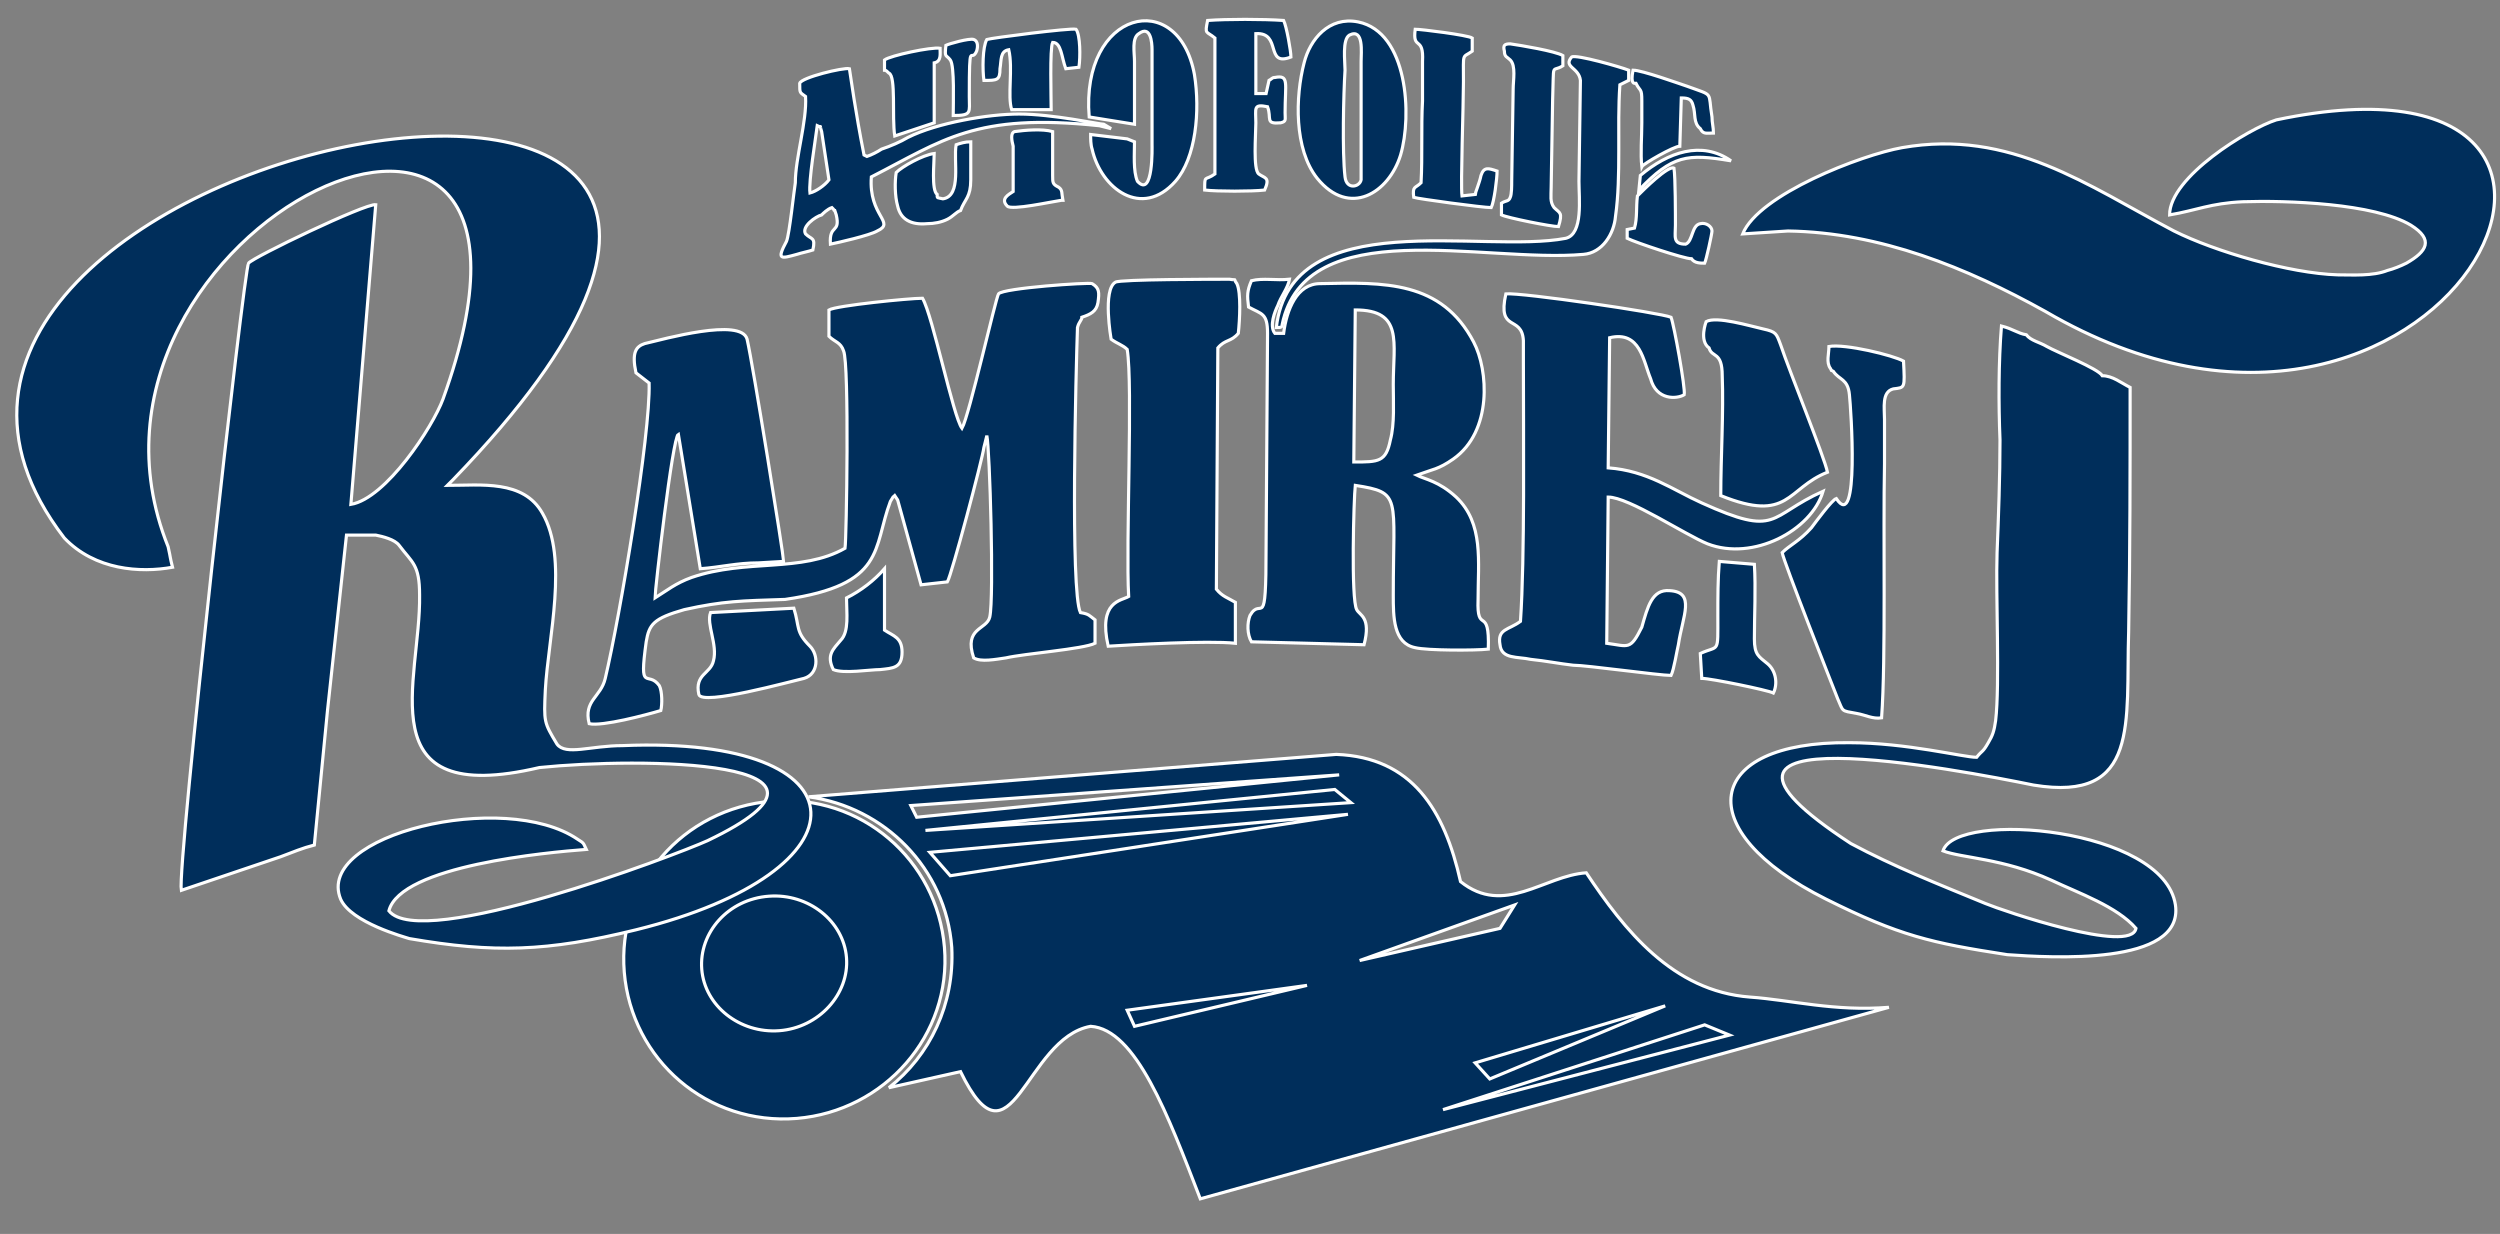
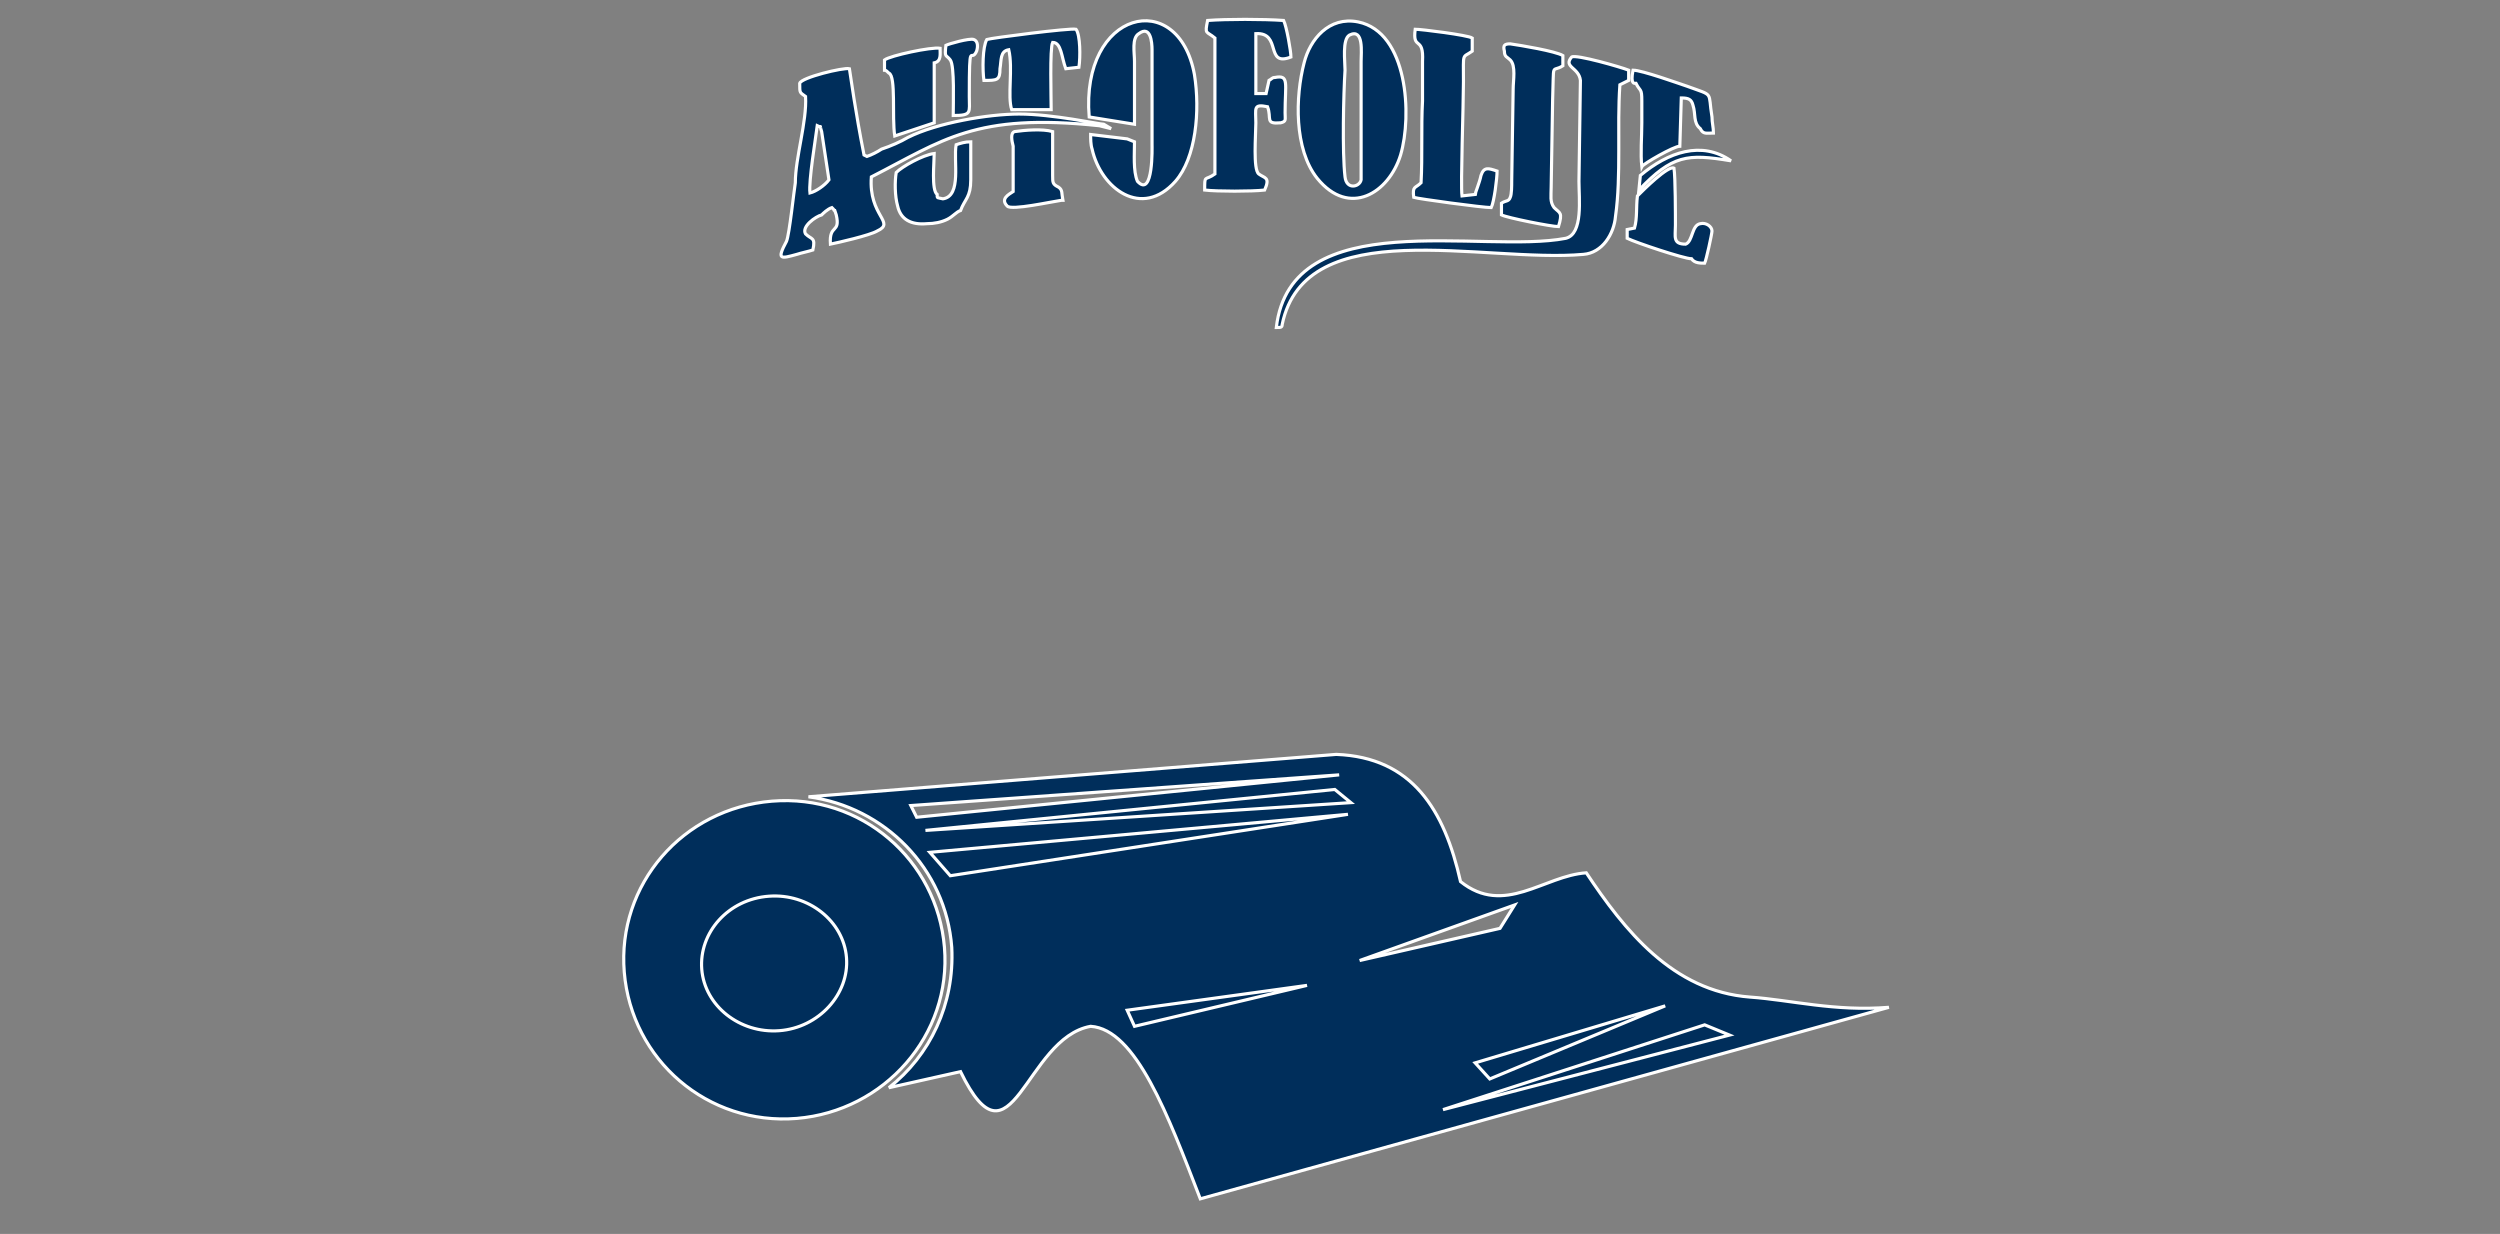
<svg xmlns="http://www.w3.org/2000/svg" version="1.1" id="Layer_1" x="0px" y="0px" viewBox="0 0 171 84.4" style="enable-background:new 0 0 171 84.4;" xml:space="preserve">
  <rect x="0" y="0" width="171" height="84.4" fill="#808080" stroke="none" />
  <style type="text/css">
	.st0{fill-rule:evenodd;clip-rule:evenodd;fill:#002E5B;}
	.st1{fill:#002E5B;stroke:#FFFFFF;stroke-width:0.216;}
</style>
-   <path class="st0" d="M118.3,70.8l-1.7-0.7l-17.9,5.8L118.3,70.8z M101.9,73.8l12-5l-13,3.9L101.9,73.8z M77.6,70.2l11.8-2.8  l-12.3,1.7L77.6,70.2z M102.6,63.5L93,65.7l10.6-3.8L102.6,63.5z M65,59.9l27.2-4.2l-28.6,2.6L65,59.9z M92.4,54.9L91.3,54l-28,2.8  L92.4,54.9z M62.7,55.9l-0.4-0.8L91.6,53L62.7,55.9z M60.8,74.4l4.9-1.1c3.5,7.2,4.4-2.3,8.9-3.1c3.1,0.2,5.3,6.1,7.5,11.8  l47.1-13.1c-3.7,0.3-6.7-0.5-9.5-0.7c-5.3-0.4-8.6-4.6-11.2-8.5c-2.9,0.2-5.6,3-8.6,0.6c-1.1-4.9-3.3-8.5-8.5-8.7l-36.1,2.9  c5.2,0.7,9.4,4.9,9.8,10.3C65.3,68.7,63.6,72.2,60.8,74.4L60.8,74.4z M52.6,61.3c2.7-0.2,5.1,1.7,5.3,4.2c0.2,2.5-1.9,4.8-4.6,5  c-2.7,0.2-5.1-1.7-5.3-4.2C47.8,63.8,49.8,61.5,52.6,61.3L52.6,61.3z M52.8,54.8c6.1-0.5,11.3,4,11.8,10c0.5,6-4.1,11.2-10.1,11.7  c-6.1,0.5-11.3-4-11.8-10C42.2,60.5,46.7,55.3,52.8,54.8L52.8,54.8z M52.8,54.8" />
  <path class="st1" d="M118.3,70.8l-1.7-0.7l-17.9,5.8L118.3,70.8z M101.9,73.8l12-5l-13,3.9L101.9,73.8z M77.6,70.2l11.8-2.8  l-12.3,1.7L77.6,70.2z M102.6,63.5L93,65.7l10.6-3.8L102.6,63.5z M65,59.9l27.2-4.2l-28.6,2.6L65,59.9z M92.4,54.9L91.3,54l-28,2.8  L92.4,54.9z M62.7,55.9l-0.4-0.8L91.6,53L62.7,55.9z M60.8,74.4l4.9-1.1c3.5,7.2,4.4-2.3,8.9-3.1c3.1,0.2,5.3,6.1,7.5,11.8  l47.1-13.1c-3.7,0.3-6.7-0.5-9.5-0.7c-5.3-0.4-8.6-4.6-11.2-8.5c-2.9,0.2-5.6,3-8.6,0.6c-1.1-4.9-3.3-8.5-8.5-8.7l-36.1,2.9  c5.2,0.7,9.4,4.9,9.8,10.3C65.3,68.7,63.6,72.2,60.8,74.4L60.8,74.4z M52.6,61.3c2.7-0.2,5.1,1.7,5.3,4.2c0.2,2.5-1.9,4.8-4.6,5  c-2.7,0.2-5.1-1.7-5.3-4.2C47.8,63.8,49.8,61.5,52.6,61.3L52.6,61.3z M52.8,54.8c6.1-0.5,11.3,4,11.8,10c0.5,6-4.1,11.2-10.1,11.7  c-6.1,0.5-11.3-4-11.8-10C42.2,60.5,46.7,55.3,52.8,54.8L52.8,54.8z M52.8,54.8" />
-   <path class="st0" d="M125,32.3c-0.2-1-2.6-6.9-3.2-8.7c-0.3-0.8-0.3-0.9-1.2-1.1c-0.9-0.2-3.2-0.9-3.9-0.5c0,0-0.5,1.3,0.2,1.8  c0.2,0.7,0.9,0.2,0.9,1.9c0.1,2.5-0.1,5.6-0.1,8.2C122.4,35.8,122.2,33.4,125,32.3L125,32.3z M114.3,46.2c0.2-0.4,0.4-1.7,0.5-2.1  c0.3-2,1.2-3.6-0.6-3.7c-1.2-0.1-1.5,1.1-1.9,2.5c-0.8,1.6-0.9,1.3-2.4,1.1l0.1-10c1.4,0,5.3,2.6,6.8,3.2c3.1,1.2,7.1-0.9,7.9-3.6  c-3.8,1.7-3,3.2-8.3,0.8c-2-0.9-3.7-2.2-6.4-2.4l0.1-8.9c2.1-0.5,2.3,1.6,2.8,2.8c0.4,1.5,1.8,1.4,2.3,1.1c0.1-0.4-0.7-4.8-0.9-5.3  c-0.7-0.3-10.2-1.7-11.3-1.6c-0.6,2.7,1.1,1.4,1.2,3.2c0,0.5,0,1,0,1.5c0,5,0.1,13.3-0.2,17.7c-0.8,0.6-1.6,0.5-1.4,1.6  c0.1,1,1.2,0.8,2.1,1c1,0.1,2,0.3,2.9,0.4C108.5,45.5,113.5,46.2,114.3,46.2L114.3,46.2z M74.9,44l0-1.6c-0.4-0.3-0.4-0.4-1-0.5  c-0.7-1.4-0.3-16.7-0.2-19.5c0.1-0.4,0.3-0.5,0.3-0.7c0.6-0.2,1-0.4,1.1-1c0.1-0.7,0.1-1-0.4-1.3c-0.2-0.1-6.1,0.3-6.4,0.7  c-0.2,0.3-2,8.3-2.5,9.2c-0.6-0.8-2-7.7-2.7-8.9c-0.9,0-5.9,0.5-6.4,0.8l0,1.8c0.4,0.4,0.8,0.4,1,1c0.4,0.9,0.2,12.9,0.1,13.5  c-3,1.7-6.7,0.7-10.5,2c-1.1,0.4-1.7,0.9-2.5,1.4c0-0.5,1.2-11,1.6-11.2l1.5,9.2c1.4-0.1,2.5-0.4,4-0.4l1.7-0.1  c0-0.4-2.1-13.5-2.5-15.2c-0.4-1.5-5.7,0-7,0.3c-0.6,0.2-0.9,0.6-0.6,2l0.9,0.7c0.1,3.5-2,16-3,20.2c-0.3,1.3-1.5,1.5-1.1,3.1  c0.9,0.2,3.9-0.6,4.9-0.9c0.1-0.4,0.1-1.3-0.1-1.7c-0.8-1.1-1.4,0.6-0.9-3c0.2-1.2,0.5-1.6,2.6-2.2c2.7-0.6,3.9-0.6,6.9-0.7  c6.9-1,6-3.5,7.2-6.7c0.3-0.5,0.1-0.2,0.3-0.4l0.2,0.3l1.6,5.8l1.8-0.2c0.3-0.5,2.4-8.4,2.5-9.2l0.2-0.8c0.2,0.9,0.5,11.1,0.2,12.4  c-0.2,0.9-1.8,0.7-1.1,2.8c0.5,0.3,1.5,0.1,2.2,0C70.1,44.7,74.1,44.4,74.9,44L74.9,44z M129.5,26.6c0.8-0.1,0.8,0,0.7-1.9  c-0.7-0.4-4-1.2-5.1-1c0,0.5-0.2,1.1,0.1,1.5c0.2,0.3-0.1,0,0.2,0.2c0.4,0.6,1,0.5,1.1,1.6c0.1,0.9,0.7,9.5-0.9,7.1  c-0.3,0.1-1.4,1.6-1.7,2c-0.8,0.9-1.5,1.2-2,1.7c0.1,0.6,3.4,9,3.8,10c0.4,0.9,0.2,0.8,1.3,1c0.6,0.1,1.1,0.4,1.7,0.3  c0.3-4.1,0.1-12.5,0.2-17.4c0-1,0-2,0-3C128.9,27.9,128.7,26.8,129.5,26.6L129.5,26.6z M55,46.4c1-0.3,1-1.6,0.4-2.2  c-1-1-0.7-1.3-1.1-2.6l-5.7,0.3c-0.3,0.8,0.5,2.2,0.2,3.3c-0.2,0.9-1.3,0.9-1,2.3C48,48.3,54.1,46.6,55,46.4L55,46.4z M77.2,40.8  c-0.5,0.3-2.1,0.3-1.4,3.4c1.6-0.1,6.8-0.4,8.7-0.2l0-2.8c-0.5-0.3-0.9-0.4-1.3-0.9l0.1-16.5c0.5-0.6,0.9-0.4,1.4-1  c0.1-0.9,0.2-2.8-0.1-3.4c-0.3-0.4,0.1-0.2-0.5-0.3c-1,0-7.5,0-7.8,0.2c-0.9,0.5-0.3,3.9-0.3,3.9c0.4,0.3,0.8,0.4,1.1,0.7  C77.5,26.3,77,37.2,77.2,40.8L77.2,40.8z M155.7,8.2c-1.9,0.6-7.3,3.9-7.3,6.5c1.8-0.3,2.8-0.8,5-0.9c3-0.1,9,0.1,11.5,1.6  c1.6,1,1.1,1.8-0.3,2.6c-0.4,0.2-0.9,0.4-1.3,0.5c-1,0.4-2.4,0.3-3.4,0.3c-3.3-0.1-8.4-1.6-11.2-3c-5.9-3.1-11.2-7-18.6-5.7  c-2.8,0.5-9.8,3.2-10.9,5.9l3.1-0.2c6.3,0.1,12.2,2.5,17.6,5.5C167.1,37.2,184.7,2.1,155.7,8.2L155.7,8.2z M124.9,61.5  c5,2.5,7.2,3,12.4,3.8c2.9,0.2,12.1,0.8,11.5-3.4c-0.8-5.3-15-6.5-15.9-3.7c1.3,0.5,4.1,0.5,7.4,2c1.9,0.9,4.5,1.8,5.8,3.3  c-0.3,1.8-9.1-1.2-10.3-1.7c-3.4-1.4-6.2-2.5-9.2-4.1c-14.1-9.2,7.6-5,12.5-4c7.3,1.2,6.3-4.3,6.5-10.5c0.1-5.5,0.1-11.2,0.1-16.7  c-0.6-0.3-1.2-0.8-1.9-0.8c-0.3-0.5-3.1-1.6-3.8-2c-0.5-0.3-1.1-0.4-1.4-0.8c-0.6-0.1-0.9-0.4-1.7-0.6c-0.2,2.5-0.2,5.3-0.1,7.8  c0,2.5-0.1,5.2-0.2,7.7c-0.1,2.9,0.2,9-0.1,11.5c-0.1,0.7-0.2,1-0.5,1.5c-0.4,0.7-0.4,0.5-0.8,1c-0.9,0-4.8-1-8.7-1  C116.5,50.7,115.5,56.8,124.9,61.5L124.9,61.5z M11.8,38.8c-0.2-0.8-0.1-0.5-0.3-1.4C2.7,15.5,41-2.3,30.3,27.3  c-0.7,1.9-3.9,6.8-6.3,7.2l1.7-20.5C25,13.9,17.3,17.6,17,18c-0.3,0.3-4.9,41.3-4.6,42.9l6.8-2.3c0.8-0.3,1.5-0.6,2.3-0.8l0.9-9.2  l1.3-12l2,0c0.5,0.1,1.3,0.3,1.6,0.7c0.9,1.2,1.4,1.3,1.4,3.4c0.1,5.8-3.7,14.6,8.2,11.8c6.8-0.7,23.2-0.6,11.5,5  c-2.2,1-19.6,7.6-21.8,4.8c0.8-3.1,10.9-4,13.5-4.2c-0.2-0.4-0.1-0.4-0.6-0.7c-5-3.4-18-0.3-16.2,4.1c0.7,1.6,4.4,2.6,4.7,2.7  c5.8,1,9.4,0.9,15.5-0.6c16.2-4,16-13.3-0.9-12.6c-2.2,0-3.9,0.7-4.5-0.1c-0.9-1.5-0.9-1.5-0.8-3.7c0.2-3.6,1.6-9-0.2-12.1  c-1.3-2.3-4.2-1.9-6.5-1.9c0,0,0.1-0.1,0.1-0.1l0.3-0.3C69.3-6.8-16.2,10,4.4,36.8C6.5,39,9.6,39.2,11.8,38.8L11.8,38.8z   M116.4,46.4c0.6,0,4.5,0.8,4.9,1c0.3-0.6,0.2-1.5-0.4-2c-0.6-0.5-0.9-0.6-0.9-1.7c0-1.7,0.1-3.4,0-5.1l-2.4-0.2  c-0.1,1.2-0.1,2.5-0.1,3.7c0,2.7,0.1,2-1.2,2.6L116.4,46.4z M93.3,44.1c0.5-1.9-0.3-2-0.5-2.4c-0.4-0.7-0.2-7.6-0.1-8.5  c3.2,0.5,2.6,0.7,2.6,7.5c0,1.5,0,3.3,1.5,3.6c0.8,0.2,4.1,0.2,5,0.1c0.1-3.1-0.8-0.9-0.7-3.4c0-2.6,0.4-5.2-1.5-7  c-1.2-1.1-2.1-1.2-2.7-1.5c1.1-0.4,1.5-0.4,2.5-1.1c2.7-1.9,2.4-6.1,1.4-8c-2.2-4.2-6.1-4.1-10.5-4c-1.6,0-2.3,1.8-2.5,3.4l-0.6,0  c-0.4-0.5,0-1.5,0.2-1.9c0.2-0.6,0.7-1.2,0.8-1.8c-0.9,0.1-1.8-0.1-2.6,0.1c-0.3,0.7-0.3,1-0.2,1.8c0.9,0.5,1.3,0.4,1.3,1.8  l-0.1,14.6c0,6.1-0.3,3.3-1.1,4.7c-0.2,0.5-0.2,1.3,0.1,1.8L93.3,44.1z M92.7,21.2c3.3,0,2.6,2.2,2.6,5.1c0,1.2,0.1,2.7-0.2,3.8  c-0.3,1.5-0.8,1.5-2.5,1.5L92.7,21.2z M60.2,45.8c0.9-0.1,1.5-0.1,1.5-1.2c0-1-0.6-1.1-1.2-1.5l0-4.2c-0.7,0.8-1.6,1.5-2.6,2  c0,1,0.2,2.3-0.4,2.9c-0.5,0.6-1,1-0.5,2C57.7,46.1,59.5,45.8,60.2,45.8L60.2,45.8z M60.2,45.8" />
-   <path class="st1" d="M125,32.3c-0.2-1-2.6-6.9-3.2-8.7c-0.3-0.8-0.3-0.9-1.2-1.1c-0.9-0.2-3.2-0.9-3.9-0.5c0,0-0.5,1.3,0.2,1.8  c0.2,0.7,0.9,0.2,0.9,1.9c0.1,2.5-0.1,5.6-0.1,8.2C122.4,35.8,122.2,33.4,125,32.3L125,32.3z M114.3,46.2c0.2-0.4,0.4-1.7,0.5-2.1  c0.3-2,1.2-3.6-0.6-3.7c-1.2-0.1-1.5,1.1-1.9,2.5c-0.8,1.6-0.9,1.3-2.4,1.1l0.1-10c1.4,0,5.3,2.6,6.8,3.2c3.1,1.2,7.1-0.9,7.9-3.6  c-3.8,1.7-3,3.2-8.3,0.8c-2-0.9-3.7-2.2-6.4-2.4l0.1-8.9c2.1-0.5,2.3,1.6,2.8,2.8c0.4,1.5,1.8,1.4,2.3,1.1c0.1-0.4-0.7-4.8-0.9-5.3  c-0.7-0.3-10.2-1.7-11.3-1.6c-0.6,2.7,1.1,1.4,1.2,3.2c0,0.5,0,1,0,1.5c0,5,0.1,13.3-0.2,17.7c-0.8,0.6-1.6,0.5-1.4,1.6  c0.1,1,1.2,0.8,2.1,1c1,0.1,2,0.3,2.9,0.4C108.5,45.5,113.5,46.2,114.3,46.2L114.3,46.2z M74.9,44l0-1.6c-0.4-0.3-0.4-0.4-1-0.5  c-0.7-1.4-0.3-16.7-0.2-19.5c0.1-0.4,0.3-0.5,0.3-0.7c0.6-0.2,1-0.4,1.1-1c0.1-0.7,0.1-1-0.4-1.3c-0.2-0.1-6.1,0.3-6.4,0.7  c-0.2,0.3-2,8.3-2.5,9.2c-0.6-0.8-2-7.7-2.7-8.9c-0.9,0-5.9,0.5-6.4,0.8l0,1.8c0.4,0.4,0.8,0.4,1,1c0.4,0.9,0.2,12.9,0.1,13.5  c-3,1.7-6.7,0.7-10.5,2c-1.1,0.4-1.7,0.9-2.5,1.4c0-0.5,1.2-11,1.6-11.2l1.5,9.2c1.4-0.1,2.5-0.4,4-0.4l1.7-0.1  c0-0.4-2.1-13.5-2.5-15.2c-0.4-1.5-5.7,0-7,0.3c-0.6,0.2-0.9,0.6-0.6,2l0.9,0.7c0.1,3.5-2,16-3,20.2c-0.3,1.3-1.5,1.5-1.1,3.1  c0.9,0.2,3.9-0.6,4.9-0.9c0.1-0.4,0.1-1.3-0.1-1.7c-0.8-1.1-1.4,0.6-0.9-3c0.2-1.2,0.5-1.6,2.6-2.2c2.7-0.6,3.9-0.6,6.9-0.7  c6.9-1,6-3.5,7.2-6.7c0.3-0.5,0.1-0.2,0.3-0.4l0.2,0.3l1.6,5.8l1.8-0.2c0.3-0.5,2.4-8.4,2.5-9.2l0.2-0.8c0.2,0.9,0.5,11.1,0.2,12.4  c-0.2,0.9-1.8,0.7-1.1,2.8c0.5,0.3,1.5,0.1,2.2,0C70.1,44.7,74.1,44.4,74.9,44L74.9,44z M129.5,26.6c0.8-0.1,0.8,0,0.7-1.9  c-0.7-0.4-4-1.2-5.1-1c0,0.5-0.2,1.1,0.1,1.5c0.2,0.3-0.1,0,0.2,0.2c0.4,0.6,1,0.5,1.1,1.6c0.1,0.9,0.7,9.5-0.9,7.1  c-0.3,0.1-1.4,1.6-1.7,2c-0.8,0.9-1.5,1.2-2,1.7c0.1,0.6,3.4,9,3.8,10c0.4,0.9,0.2,0.8,1.3,1c0.6,0.1,1.1,0.4,1.7,0.3  c0.3-4.1,0.1-12.5,0.2-17.4c0-1,0-2,0-3C128.9,27.9,128.7,26.8,129.5,26.6L129.5,26.6z M55,46.4c1-0.3,1-1.6,0.4-2.2  c-1-1-0.7-1.3-1.1-2.6l-5.7,0.3c-0.3,0.8,0.5,2.2,0.2,3.3c-0.2,0.9-1.3,0.9-1,2.3C48,48.3,54.1,46.6,55,46.4L55,46.4z M77.2,40.8  c-0.5,0.3-2.1,0.3-1.4,3.4c1.6-0.1,6.8-0.4,8.7-0.2l0-2.8c-0.5-0.3-0.9-0.4-1.3-0.9l0.1-16.5c0.5-0.6,0.9-0.4,1.4-1  c0.1-0.9,0.2-2.8-0.1-3.4c-0.3-0.4,0.1-0.2-0.5-0.3c-1,0-7.5,0-7.8,0.2c-0.9,0.5-0.3,3.9-0.3,3.9c0.4,0.3,0.8,0.4,1.1,0.7  C77.5,26.3,77,37.2,77.2,40.8L77.2,40.8z M155.7,8.2c-1.9,0.6-7.3,3.9-7.3,6.5c1.8-0.3,2.8-0.8,5-0.9c3-0.1,9,0.1,11.5,1.6  c1.6,1,1.1,1.8-0.3,2.6c-0.4,0.2-0.9,0.4-1.3,0.5c-1,0.4-2.4,0.3-3.4,0.3c-3.3-0.1-8.4-1.6-11.2-3c-5.9-3.1-11.2-7-18.6-5.7  c-2.8,0.5-9.8,3.2-10.9,5.9l3.1-0.2c6.3,0.1,12.2,2.5,17.6,5.5C167.1,37.2,184.7,2.1,155.7,8.2L155.7,8.2z M124.9,61.5  c5,2.5,7.2,3,12.4,3.8c2.9,0.2,12.1,0.8,11.5-3.4c-0.8-5.3-15-6.5-15.9-3.7c1.3,0.5,4.1,0.5,7.4,2c1.9,0.9,4.5,1.8,5.8,3.3  c-0.3,1.8-9.1-1.2-10.3-1.7c-3.4-1.4-6.2-2.5-9.2-4.1c-14.1-9.2,7.6-5,12.5-4c7.3,1.2,6.3-4.3,6.5-10.5c0.1-5.5,0.1-11.2,0.1-16.7  c-0.6-0.3-1.2-0.8-1.9-0.8c-0.3-0.5-3.1-1.6-3.8-2c-0.5-0.3-1.1-0.4-1.4-0.8c-0.6-0.1-0.9-0.4-1.7-0.6c-0.2,2.5-0.2,5.3-0.1,7.8  c0,2.5-0.1,5.2-0.2,7.7c-0.1,2.9,0.2,9-0.1,11.5c-0.1,0.7-0.2,1-0.5,1.5c-0.4,0.7-0.4,0.5-0.8,1c-0.9,0-4.8-1-8.7-1  C116.5,50.7,115.5,56.8,124.9,61.5L124.9,61.5z M11.8,38.8c-0.2-0.8-0.1-0.5-0.3-1.4C2.7,15.5,41-2.3,30.3,27.3  c-0.7,1.9-3.9,6.8-6.3,7.2l1.7-20.5C25,13.9,17.3,17.6,17,18c-0.3,0.3-4.9,41.3-4.6,42.9l6.8-2.3c0.8-0.3,1.5-0.6,2.3-0.8l0.9-9.2  l1.3-12l2,0c0.5,0.1,1.3,0.3,1.6,0.7c0.9,1.2,1.4,1.3,1.4,3.4c0.1,5.8-3.7,14.6,8.2,11.8c6.8-0.7,23.2-0.6,11.5,5  c-2.2,1-19.6,7.6-21.8,4.8c0.8-3.1,10.9-4,13.5-4.2c-0.2-0.4-0.1-0.4-0.6-0.7c-5-3.4-18-0.3-16.2,4.1c0.7,1.6,4.4,2.6,4.7,2.7  c5.8,1,9.4,0.9,15.5-0.6c16.2-4,16-13.3-0.9-12.6c-2.2,0-3.9,0.7-4.5-0.1c-0.9-1.5-0.9-1.5-0.8-3.7c0.2-3.6,1.6-9-0.2-12.1  c-1.3-2.3-4.2-1.9-6.5-1.9c0,0,0.1-0.1,0.1-0.1l0.3-0.3C69.3-6.8-16.2,10,4.4,36.8C6.5,39,9.6,39.2,11.8,38.8L11.8,38.8z   M116.4,46.4c0.6,0,4.5,0.8,4.9,1c0.3-0.6,0.2-1.5-0.4-2c-0.6-0.5-0.9-0.6-0.9-1.7c0-1.7,0.1-3.4,0-5.1l-2.4-0.2  c-0.1,1.2-0.1,2.5-0.1,3.7c0,2.7,0.1,2-1.2,2.6L116.4,46.4z M93.3,44.1c0.5-1.9-0.3-2-0.5-2.4c-0.4-0.7-0.2-7.6-0.1-8.5  c3.2,0.5,2.6,0.7,2.6,7.5c0,1.5,0,3.3,1.5,3.6c0.8,0.2,4.1,0.2,5,0.1c0.1-3.1-0.8-0.9-0.7-3.4c0-2.6,0.4-5.2-1.5-7  c-1.2-1.1-2.1-1.2-2.7-1.5c1.1-0.4,1.5-0.4,2.5-1.1c2.7-1.9,2.4-6.1,1.4-8c-2.2-4.2-6.1-4.1-10.5-4c-1.6,0-2.3,1.8-2.5,3.4l-0.6,0  c-0.4-0.5,0-1.5,0.2-1.9c0.2-0.6,0.7-1.2,0.8-1.8c-0.9,0.1-1.8-0.1-2.6,0.1c-0.3,0.7-0.3,1-0.2,1.8c0.9,0.5,1.3,0.4,1.3,1.8  l-0.1,14.6c0,6.1-0.3,3.3-1.1,4.7c-0.2,0.5-0.2,1.3,0.1,1.8L93.3,44.1z M92.7,21.2c3.3,0,2.6,2.2,2.6,5.1c0,1.2,0.1,2.7-0.2,3.8  c-0.3,1.5-0.8,1.5-2.5,1.5L92.7,21.2z M60.2,45.8c0.9-0.1,1.5-0.1,1.5-1.2c0-1-0.6-1.1-1.2-1.5l0-4.2c-0.7,0.8-1.6,1.5-2.6,2  c0,1,0.2,2.3-0.4,2.9c-0.5,0.6-1,1-0.5,2C57.7,46.1,59.5,45.8,60.2,45.8L60.2,45.8z M60.2,45.8" />
  <path class="st0" d="M87.3,22.4c0.3,0,0.4,0,0.4-0.2c1.6-7.7,13.8-4.2,20.6-4.8c1.3-0.1,2.1-1.4,2.2-2.6c0.4-2.8,0.1-6.1,0.3-9  l0.6-0.3l0-0.7c-0.5-0.2-3.6-1.1-3.9-0.9c-0.6,0.7,0.5,0.7,0.6,1.6l-0.1,6.9c0,1.2,0.3,3.6-0.9,3.9C101.4,17.4,88.3,13.9,87.3,22.4  L87.3,22.4z M106.3,14.2c-0.3-0.4-0.2-0.8-0.2-1.4l0.1-6c0.1-2.7-0.1-1.8,0.7-2.3l0-0.7c-0.5-0.3-2.9-0.7-3.6-0.8  c-0.4,0-0.5,0.1-0.4,0.5c0,0.4,0.2,0.4,0.4,0.6c0.4,0.4,0.2,1.4,0.2,2l-0.1,6.3c0,0.3,0,0.9-0.1,1.1c-0.1,0.3-0.3,0.2-0.6,0.4l0,0.8  c0.4,0.2,3.4,0.8,3.9,0.8C106.9,14.5,106.7,14.6,106.3,14.2L106.3,14.2z M71.9,7.5c0-0.8-0.1-4.2,0.1-4.6c0.6,0,0.6,1,0.9,1.8  l0.9-0.1c0.1-0.7,0.1-2.2-0.2-2.6c-0.4-0.1-5.8,0.6-6.1,0.7c-0.3,0.5-0.3,2.1-0.2,2.8c0.9,0,1.1,0,1.1-0.8c0.1-0.6,0-1.2,0.6-1.3  c0.3,1.3-0.1,3.2,0.2,4.1C69.7,7.5,71.3,7.5,71.9,7.5L71.9,7.5z M92,12.1c-0.2-1.7-0.1-5.7,0-7.3c0-0.6-0.2-2.1,0.3-2.4  c1-0.5,0.8,1.2,0.8,1.8l0,8.1C93,12.8,92.1,13,92,12.1L92,12.1z M95.8,10.6c0.8-2.7,0.5-8.4-2.9-9.1c-2-0.4-3.3,1.2-3.7,2.8  c-0.6,2.3-0.7,5.9,0.9,7.9C92.3,14.9,95,13.2,95.8,10.6L95.8,10.6z M64.5,13.6c-0.4-0.1-0.4,0-0.4-0.3c-0.4-0.3-0.2-2.2-0.2-2.8  c-0.8,0.1-2.2,0.9-2.6,1.3c-0.1,0.6-0.1,1.6,0.1,2.3c0.2,0.9,0.9,1.3,2,1.2c0.5,0,1-0.1,1.4-0.3c0.4-0.2,0.6-0.5,0.9-0.6  c0.3-0.8,0.7-0.9,0.7-2.1c0-0.8,0-1.8,0-2.6c-0.4,0-0.7,0.1-1,0.2C65.2,11,65.8,13.4,64.5,13.6L64.5,13.6z M72.4,12.8  C72,12.6,72,12.5,72,12l0-3c-0.7-0.2-1.9-0.1-2.6,0c-0.3,0.1-0.2,0.6-0.1,1l0,3.1c-0.3,0.2-0.9,0.5-0.4,1c0.3,0.3,3-0.3,3.7-0.4  c0,0,0.1,0,0.1,0C72.6,13.2,72.7,13,72.4,12.8L72.4,12.8z M100.9,13.3l-0.9,0.1c-0.1-0.8,0.1-6.2,0.1-7.8c0-2.1-0.1-1.6,0.6-2.1  l0-0.9c-0.3-0.2-3.5-0.6-3.9-0.6c-0.2,1.5,0.6,0.4,0.5,2.2c0,0.9,0,1.9,0,2.7c-0.1,1.8,0,3.8-0.1,5.6c-0.4,0.4-0.6,0.2-0.5,1  c0.3,0.1,4.7,0.7,5.3,0.7c0.2-0.4,0.4-2,0.4-2.5c-0.6-0.2-0.9-0.3-1.1,0.3C101.2,12.5,100.9,13.2,100.9,13.3L100.9,13.3z M55.4,13.2  c-0.1-0.8,0.4-3.8,0.5-4.6c0.4,0.2,0.1-0.2,0.3,0.4l0.5,3.3C56.4,12.7,55.8,13.1,55.4,13.2L55.4,13.2z M54.7,5.7  c0,0.7,0,0.6,0.4,0.9c0.1,1.7-0.7,4.2-0.7,5.9c-0.1,0.6-0.4,3.5-0.6,4c-0.7,1.3-0.4,1.2,0.7,0.9c0.3-0.1,0.8-0.2,1.1-0.3  c0.2-0.9-0.1-0.7-0.5-1.1c-0.3-0.5,0.7-1.2,1.1-1.3c0.1-0.1,0.4-0.4,0.7-0.5l0.1,0.1c0.1,0.1,0,0.1,0.1,0.1c0,0,0.1,0.3,0.1,0.3  c0.3,1.3-0.5,0.6-0.4,2c0.5-0.1,2.7-0.6,3.2-0.9c1.3-0.6-0.6-1-0.4-3.7c4.9-2.5,7.1-4.4,15.6-3.5L76,8.8l-0.5-0.3  c-0.3,0-3.5-0.7-5.8-0.7c-2.1,0-5.6,0.6-7.6,1.6c-0.5,0.3-1.2,0.6-1.8,0.8c-0.3,0.2-0.7,0.4-1,0.5l-0.2-0.1c-0.6-3-0.9-5.3-1-5.9  C57.7,4.6,54.8,5.3,54.7,5.7L54.7,5.7z M65.2,7.9c1.3,0,1.1-0.2,1.1-1.3c0-4.1,0.1-2.2,0.5-3.1c0.1-0.3,0.1-0.7-0.2-0.8  c-0.3-0.1-1.7,0.3-1.9,0.4c-0.1,0.9,0,0.6,0.3,1C65.3,4.5,65.2,7.1,65.2,7.9L65.2,7.9z M116.3,8.8c0.2,0.4,0.4,0.3,0.9,0.3  c0-0.4-0.1-0.7-0.1-1.1c-0.3-1.8,0.2-1.4-1.7-2.1c-0.6-0.2-3.1-1.1-3.7-1.1c-0.2,1,0.1,0.9,0.2,0.9c0.3,0.6,0.4,0.3,0.4,1.2  c0,0.5,0,1,0,1.5c0,1-0.1,2.1,0,3c0.1-0.2,2.2-1.4,2.6-1.4l0.1-3.3c0.5,0,0.7,0.1,0.8,0.5C116,7.8,115.8,8.4,116.3,8.8L116.3,8.8z   M115.7,17.7c0.2,0.3,0.6,0.3,0.9,0.3c0.1-0.2,0.5-2,0.5-2.2c0-0.3-0.4-0.6-0.8-0.5c-0.6,0.1-0.5,1.2-1,1.4c-0.9,0-0.7-0.5-0.7-1.3  c0-0.6,0-3.3-0.1-3.9c-0.4-0.2-2.1,1.5-2.5,1.9c-0.1,0.8,0,1.5-0.2,2.2l-0.5,0.1l0,0.6C111.9,16.6,115.2,17.7,115.7,17.7L115.7,17.7  z M63.9,4.3c0.5-0.1,0.4-0.6,0.4-1c-0.6-0.1-3.4,0.5-3.8,0.8l0,0.7c0.1,0,0.2,0.1,0.3,0.2c0.5,0.2,0.2,3,0.4,4.3l2.7-0.9l0-3.6  C63.9,4.5,63.9,4.4,63.9,4.3L63.9,4.3z M77.8,12.4c-0.3-0.7-0.2-1.9-0.2-2.7l-0.5-0.2l-2.5-0.3c0,0.3,0,0.7,0.1,1  c0.6,2.7,3.4,4.8,5.7,2.2c1.4-1.6,1.7-4.8,1.3-7.3c-1.1-6-7.8-4.4-7.2,2.9l3.1,0.5c0-1.4,0-2.9,0-4.3c0-0.6-0.2-1.6,0.3-1.9  c0.8-0.6,0.9,0.6,0.9,1.1l0,6.5C78.8,10,78.9,13.6,77.8,12.4L77.8,12.4z M87.6,8.4c0.4-0.1,0.3-0.2,0.3-0.7c0-2,0.3-2.6-0.7-2.4  c-0.2,0-0.2,0.1-0.4,0.2l-0.2,0.9l-0.7,0l0-4.1c1.8-0.1,0.6,2.3,2.4,1.6c0-0.4-0.3-2.1-0.5-2.5c-1.4-0.1-3.9-0.1-5.2,0  c-0.2,1-0.1,0.7,0.5,1.2l0,9.3c-0.7,0.5-0.7,0-0.7,1.1c0.9,0.1,3.2,0.1,4.1,0c0.4-0.9,0-0.8-0.4-1.1c-0.4-0.3-0.2-2.7-0.2-3.5  c0-1-0.2-1.3,0.8-1.1C87,8.1,86.5,8.5,87.6,8.4L87.6,8.4z M112.1,13c2.3-2.4,3.3-2.5,6.3-2c-2-1.4-4.3-0.6-6.2,1L112.1,13z   M112.1,13" />
  <path class="st1" d="M87.3,22.4c0.3,0,0.4,0,0.4-0.2c1.6-7.7,13.8-4.2,20.6-4.8c1.3-0.1,2.1-1.4,2.2-2.6c0.4-2.8,0.1-6.1,0.3-9  l0.6-0.3l0-0.7c-0.5-0.2-3.6-1.1-3.9-0.9c-0.6,0.7,0.5,0.7,0.6,1.6l-0.1,6.9c0,1.2,0.3,3.6-0.9,3.9C101.4,17.4,88.3,13.9,87.3,22.4  L87.3,22.4z M106.3,14.2c-0.3-0.4-0.2-0.8-0.2-1.4l0.1-6c0.1-2.7-0.1-1.8,0.7-2.3l0-0.7c-0.5-0.3-2.9-0.7-3.6-0.8  c-0.4,0-0.5,0.1-0.4,0.5c0,0.4,0.2,0.4,0.4,0.6c0.4,0.4,0.2,1.4,0.2,2l-0.1,6.3c0,0.3,0,0.9-0.1,1.1c-0.1,0.3-0.3,0.2-0.6,0.4l0,0.8  c0.4,0.2,3.4,0.8,3.9,0.8C106.9,14.5,106.7,14.6,106.3,14.2L106.3,14.2z M71.9,7.5c0-0.8-0.1-4.2,0.1-4.6c0.6,0,0.6,1,0.9,1.8  l0.9-0.1c0.1-0.7,0.1-2.2-0.2-2.6c-0.4-0.1-5.8,0.6-6.1,0.7c-0.3,0.5-0.3,2.1-0.2,2.8c0.9,0,1.1,0,1.1-0.8c0.1-0.6,0-1.2,0.6-1.3  c0.3,1.3-0.1,3.2,0.2,4.1C69.7,7.5,71.3,7.5,71.9,7.5L71.9,7.5z M92,12.1c-0.2-1.7-0.1-5.7,0-7.3c0-0.6-0.2-2.1,0.3-2.4  c1-0.5,0.8,1.2,0.8,1.8l0,8.1C93,12.8,92.1,13,92,12.1L92,12.1z M95.8,10.6c0.8-2.7,0.5-8.4-2.9-9.1c-2-0.4-3.3,1.2-3.7,2.8  c-0.6,2.3-0.7,5.9,0.9,7.9C92.3,14.9,95,13.2,95.8,10.6L95.8,10.6z M64.5,13.6c-0.4-0.1-0.4,0-0.4-0.3c-0.4-0.3-0.2-2.2-0.2-2.8  c-0.8,0.1-2.2,0.9-2.6,1.3c-0.1,0.6-0.1,1.6,0.1,2.3c0.2,0.9,0.9,1.3,2,1.2c0.5,0,1-0.1,1.4-0.3c0.4-0.2,0.6-0.5,0.9-0.6  c0.3-0.8,0.7-0.9,0.7-2.1c0-0.8,0-1.8,0-2.6c-0.4,0-0.7,0.1-1,0.2C65.2,11,65.8,13.4,64.5,13.6L64.5,13.6z M72.4,12.8  C72,12.6,72,12.5,72,12l0-3c-0.7-0.2-1.9-0.1-2.6,0c-0.3,0.1-0.2,0.6-0.1,1l0,3.1c-0.3,0.2-0.9,0.5-0.4,1c0.3,0.3,3-0.3,3.7-0.4  c0,0,0.1,0,0.1,0C72.6,13.2,72.7,13,72.4,12.8L72.4,12.8z M100.9,13.3l-0.9,0.1c-0.1-0.8,0.1-6.2,0.1-7.8c0-2.1-0.1-1.6,0.6-2.1  l0-0.9c-0.3-0.2-3.5-0.6-3.9-0.6c-0.2,1.5,0.6,0.4,0.5,2.2c0,0.9,0,1.9,0,2.7c-0.1,1.8,0,3.8-0.1,5.6c-0.4,0.4-0.6,0.2-0.5,1  c0.3,0.1,4.7,0.7,5.3,0.7c0.2-0.4,0.4-2,0.4-2.5c-0.6-0.2-0.9-0.3-1.1,0.3C101.2,12.5,100.9,13.2,100.9,13.3L100.9,13.3z M55.4,13.2  c-0.1-0.8,0.4-3.8,0.5-4.6c0.4,0.2,0.1-0.2,0.3,0.4l0.5,3.3C56.4,12.7,55.8,13.1,55.4,13.2L55.4,13.2z M54.7,5.7  c0,0.7,0,0.6,0.4,0.9c0.1,1.7-0.7,4.2-0.7,5.9c-0.1,0.6-0.4,3.5-0.6,4c-0.7,1.3-0.4,1.2,0.7,0.9c0.3-0.1,0.8-0.2,1.1-0.3  c0.2-0.9-0.1-0.7-0.5-1.1c-0.3-0.5,0.7-1.2,1.1-1.3c0.1-0.1,0.4-0.4,0.7-0.5l0.1,0.1c0.1,0.1,0,0.1,0.1,0.1c0,0,0.1,0.3,0.1,0.3  c0.3,1.3-0.5,0.6-0.4,2c0.5-0.1,2.7-0.6,3.2-0.9c1.3-0.6-0.6-1-0.4-3.7c4.9-2.5,7.1-4.4,15.6-3.5L76,8.8l-0.5-0.3  c-0.3,0-3.5-0.7-5.8-0.7c-2.1,0-5.6,0.6-7.6,1.6c-0.5,0.3-1.2,0.6-1.8,0.8c-0.3,0.2-0.7,0.4-1,0.5l-0.2-0.1c-0.6-3-0.9-5.3-1-5.9  C57.7,4.6,54.8,5.3,54.7,5.7L54.7,5.7z M65.2,7.9c1.3,0,1.1-0.2,1.1-1.3c0-4.1,0.1-2.2,0.5-3.1c0.1-0.3,0.1-0.7-0.2-0.8  c-0.3-0.1-1.7,0.3-1.9,0.4c-0.1,0.9,0,0.6,0.3,1C65.3,4.5,65.2,7.1,65.2,7.9L65.2,7.9z M116.3,8.8c0.2,0.4,0.4,0.3,0.9,0.3  c0-0.4-0.1-0.7-0.1-1.1c-0.3-1.8,0.2-1.4-1.7-2.1c-0.6-0.2-3.1-1.1-3.7-1.1c-0.2,1,0.1,0.9,0.2,0.9c0.3,0.6,0.4,0.3,0.4,1.2  c0,0.5,0,1,0,1.5c0,1-0.1,2.1,0,3c0.1-0.2,2.2-1.4,2.6-1.4l0.1-3.3c0.5,0,0.7,0.1,0.8,0.5C116,7.8,115.8,8.4,116.3,8.8L116.3,8.8z   M115.7,17.7c0.2,0.3,0.6,0.3,0.9,0.3c0.1-0.2,0.5-2,0.5-2.2c0-0.3-0.4-0.6-0.8-0.5c-0.6,0.1-0.5,1.2-1,1.4c-0.9,0-0.7-0.5-0.7-1.3  c0-0.6,0-3.3-0.1-3.9c-0.4-0.2-2.1,1.5-2.5,1.9c-0.1,0.8,0,1.5-0.2,2.2l-0.5,0.1l0,0.6C111.9,16.6,115.2,17.7,115.7,17.7L115.7,17.7  z M63.9,4.3c0.5-0.1,0.4-0.6,0.4-1c-0.6-0.1-3.4,0.5-3.8,0.8l0,0.7c0.1,0,0.2,0.1,0.3,0.2c0.5,0.2,0.2,3,0.4,4.3l2.7-0.9l0-3.6  C63.9,4.5,63.9,4.4,63.9,4.3L63.9,4.3z M77.8,12.4c-0.3-0.7-0.2-1.9-0.2-2.7l-0.5-0.2l-2.5-0.3c0,0.3,0,0.7,0.1,1  c0.6,2.7,3.4,4.8,5.7,2.2c1.4-1.6,1.7-4.8,1.3-7.3c-1.1-6-7.8-4.4-7.2,2.9l3.1,0.5c0-1.4,0-2.9,0-4.3c0-0.6-0.2-1.6,0.3-1.9  c0.8-0.6,0.9,0.6,0.9,1.1l0,6.5C78.8,10,78.9,13.6,77.8,12.4L77.8,12.4z M87.6,8.4c0.4-0.1,0.3-0.2,0.3-0.7c0-2,0.3-2.6-0.7-2.4  c-0.2,0-0.2,0.1-0.4,0.2l-0.2,0.9l-0.7,0l0-4.1c1.8-0.1,0.6,2.3,2.4,1.6c0-0.4-0.3-2.1-0.5-2.5c-1.4-0.1-3.9-0.1-5.2,0  c-0.2,1-0.1,0.7,0.5,1.2l0,9.3c-0.7,0.5-0.7,0-0.7,1.1c0.9,0.1,3.2,0.1,4.1,0c0.4-0.9,0-0.8-0.4-1.1c-0.4-0.3-0.2-2.7-0.2-3.5  c0-1-0.2-1.3,0.8-1.1C87,8.1,86.5,8.5,87.6,8.4L87.6,8.4z M112.1,13c2.3-2.4,3.3-2.5,6.3-2c-2-1.4-4.3-0.6-6.2,1L112.1,13z   M112.1,13" />
</svg>